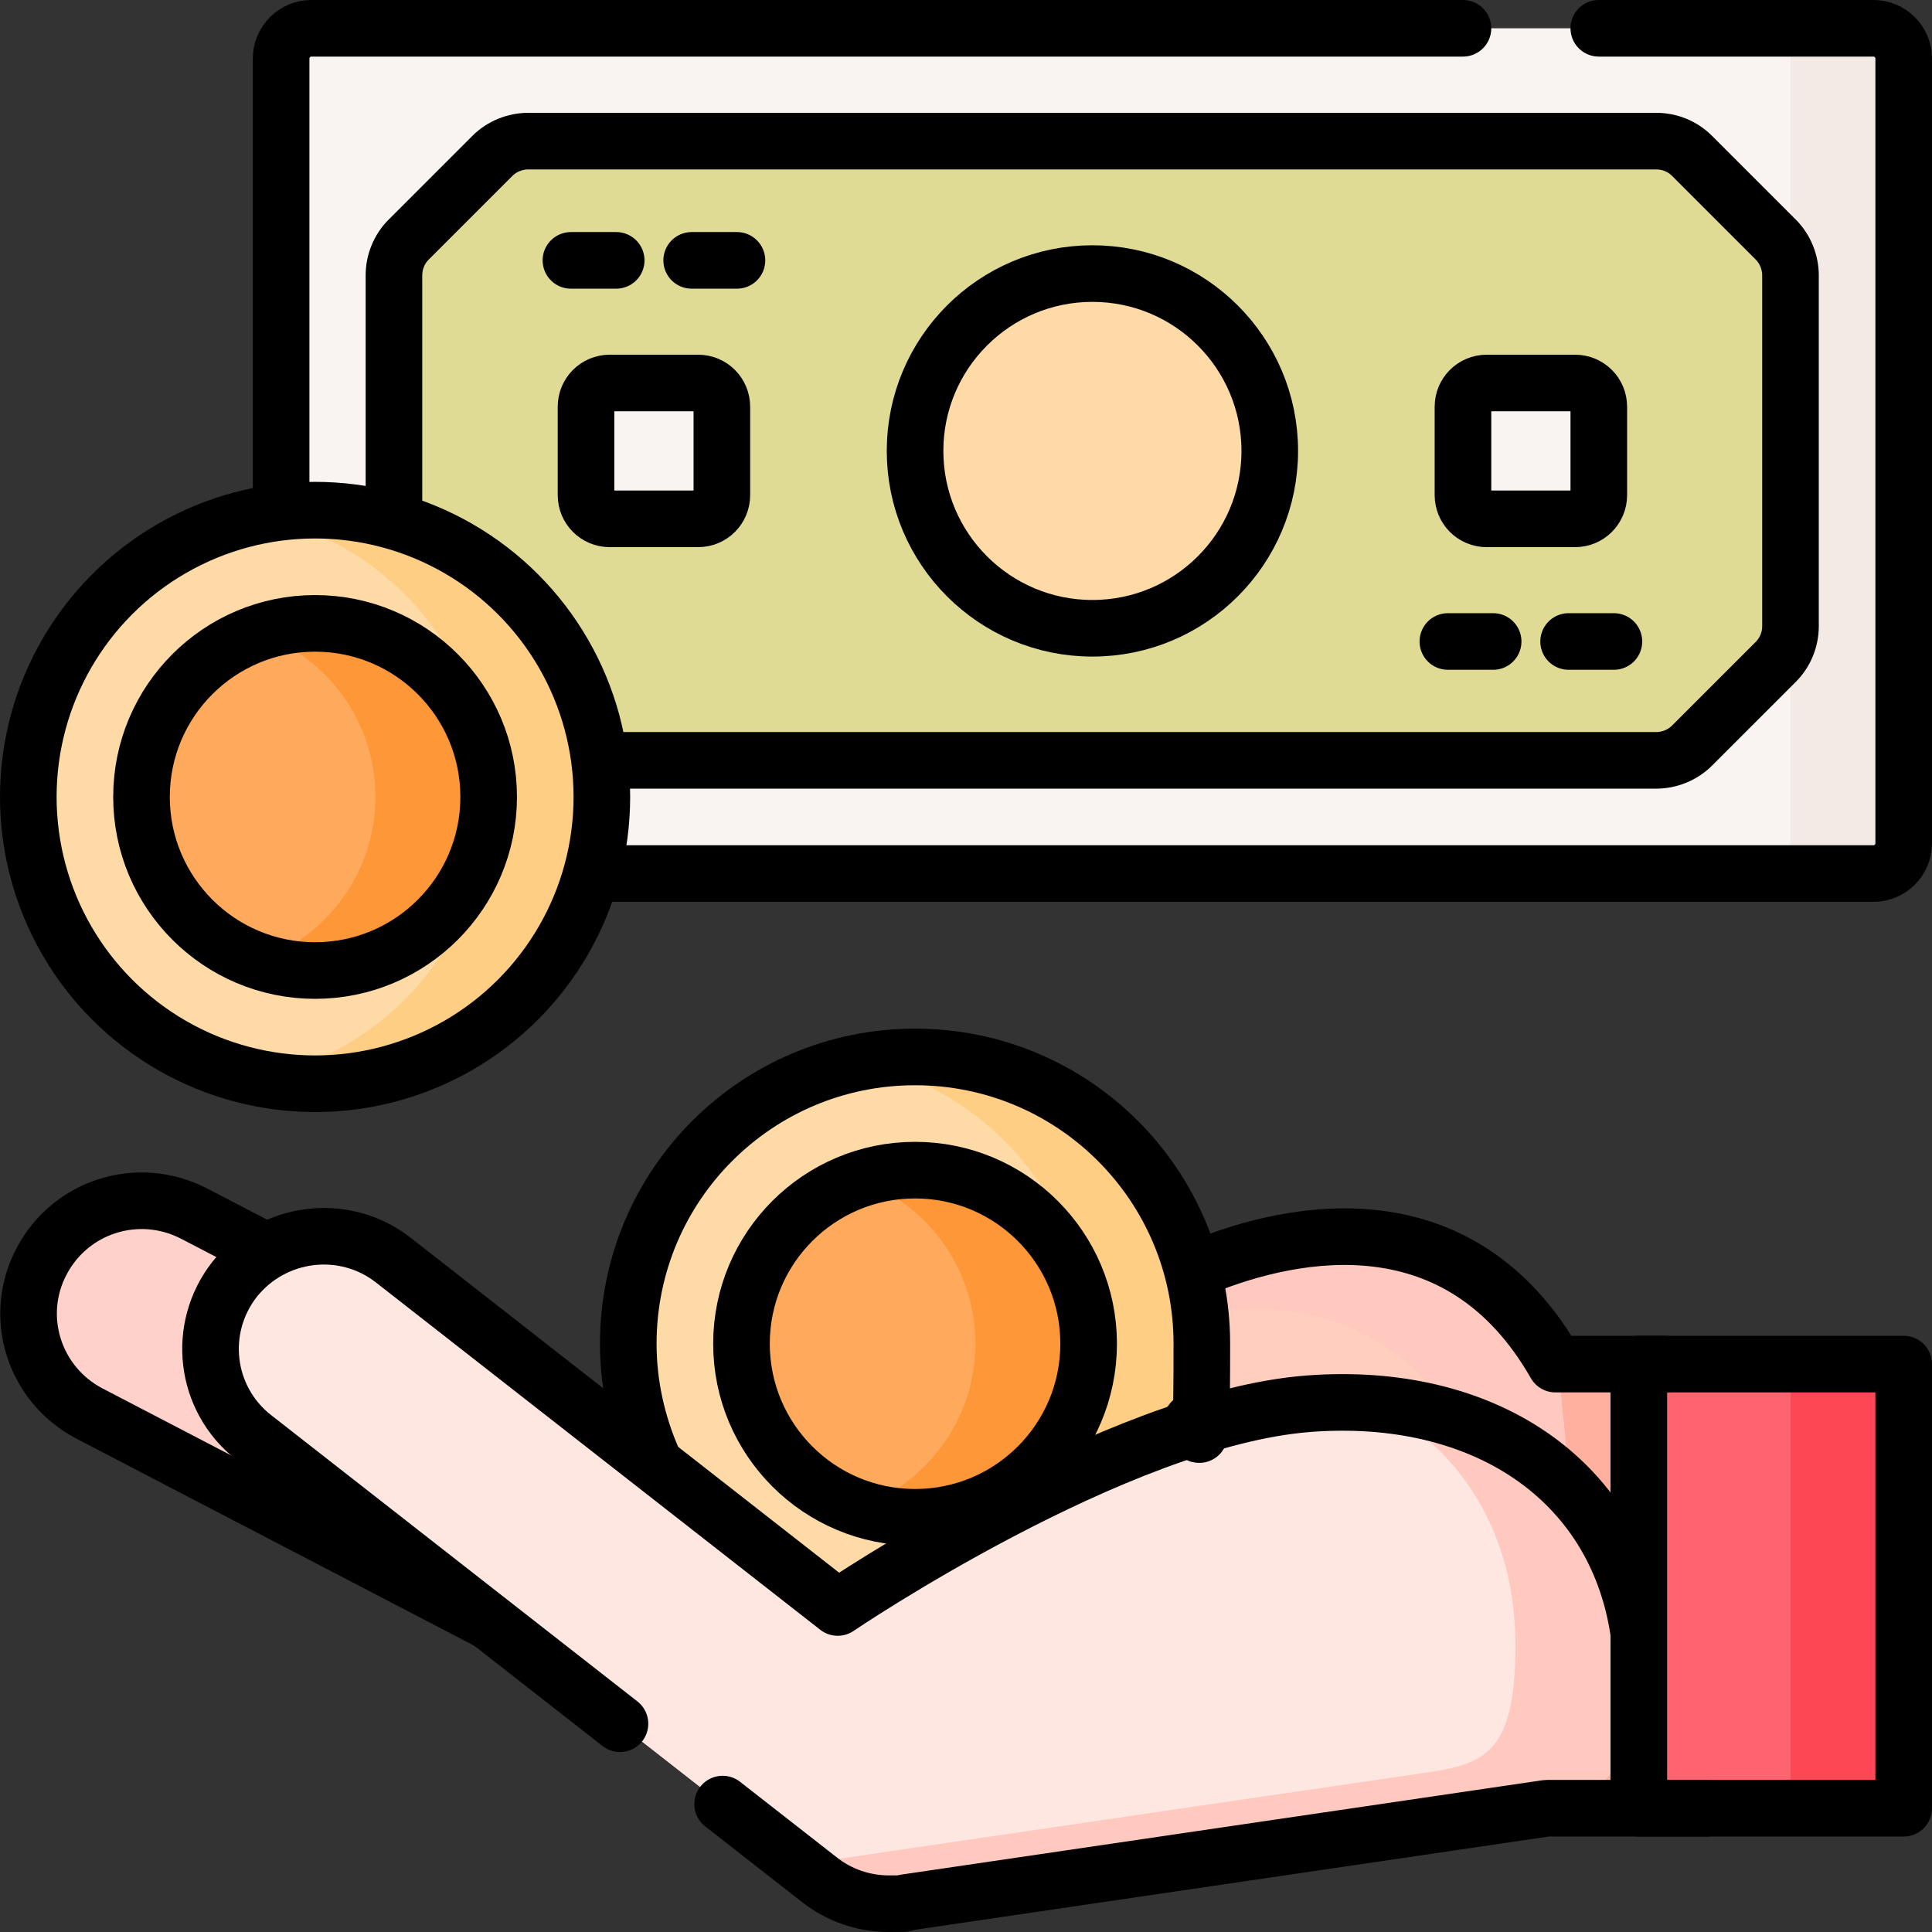
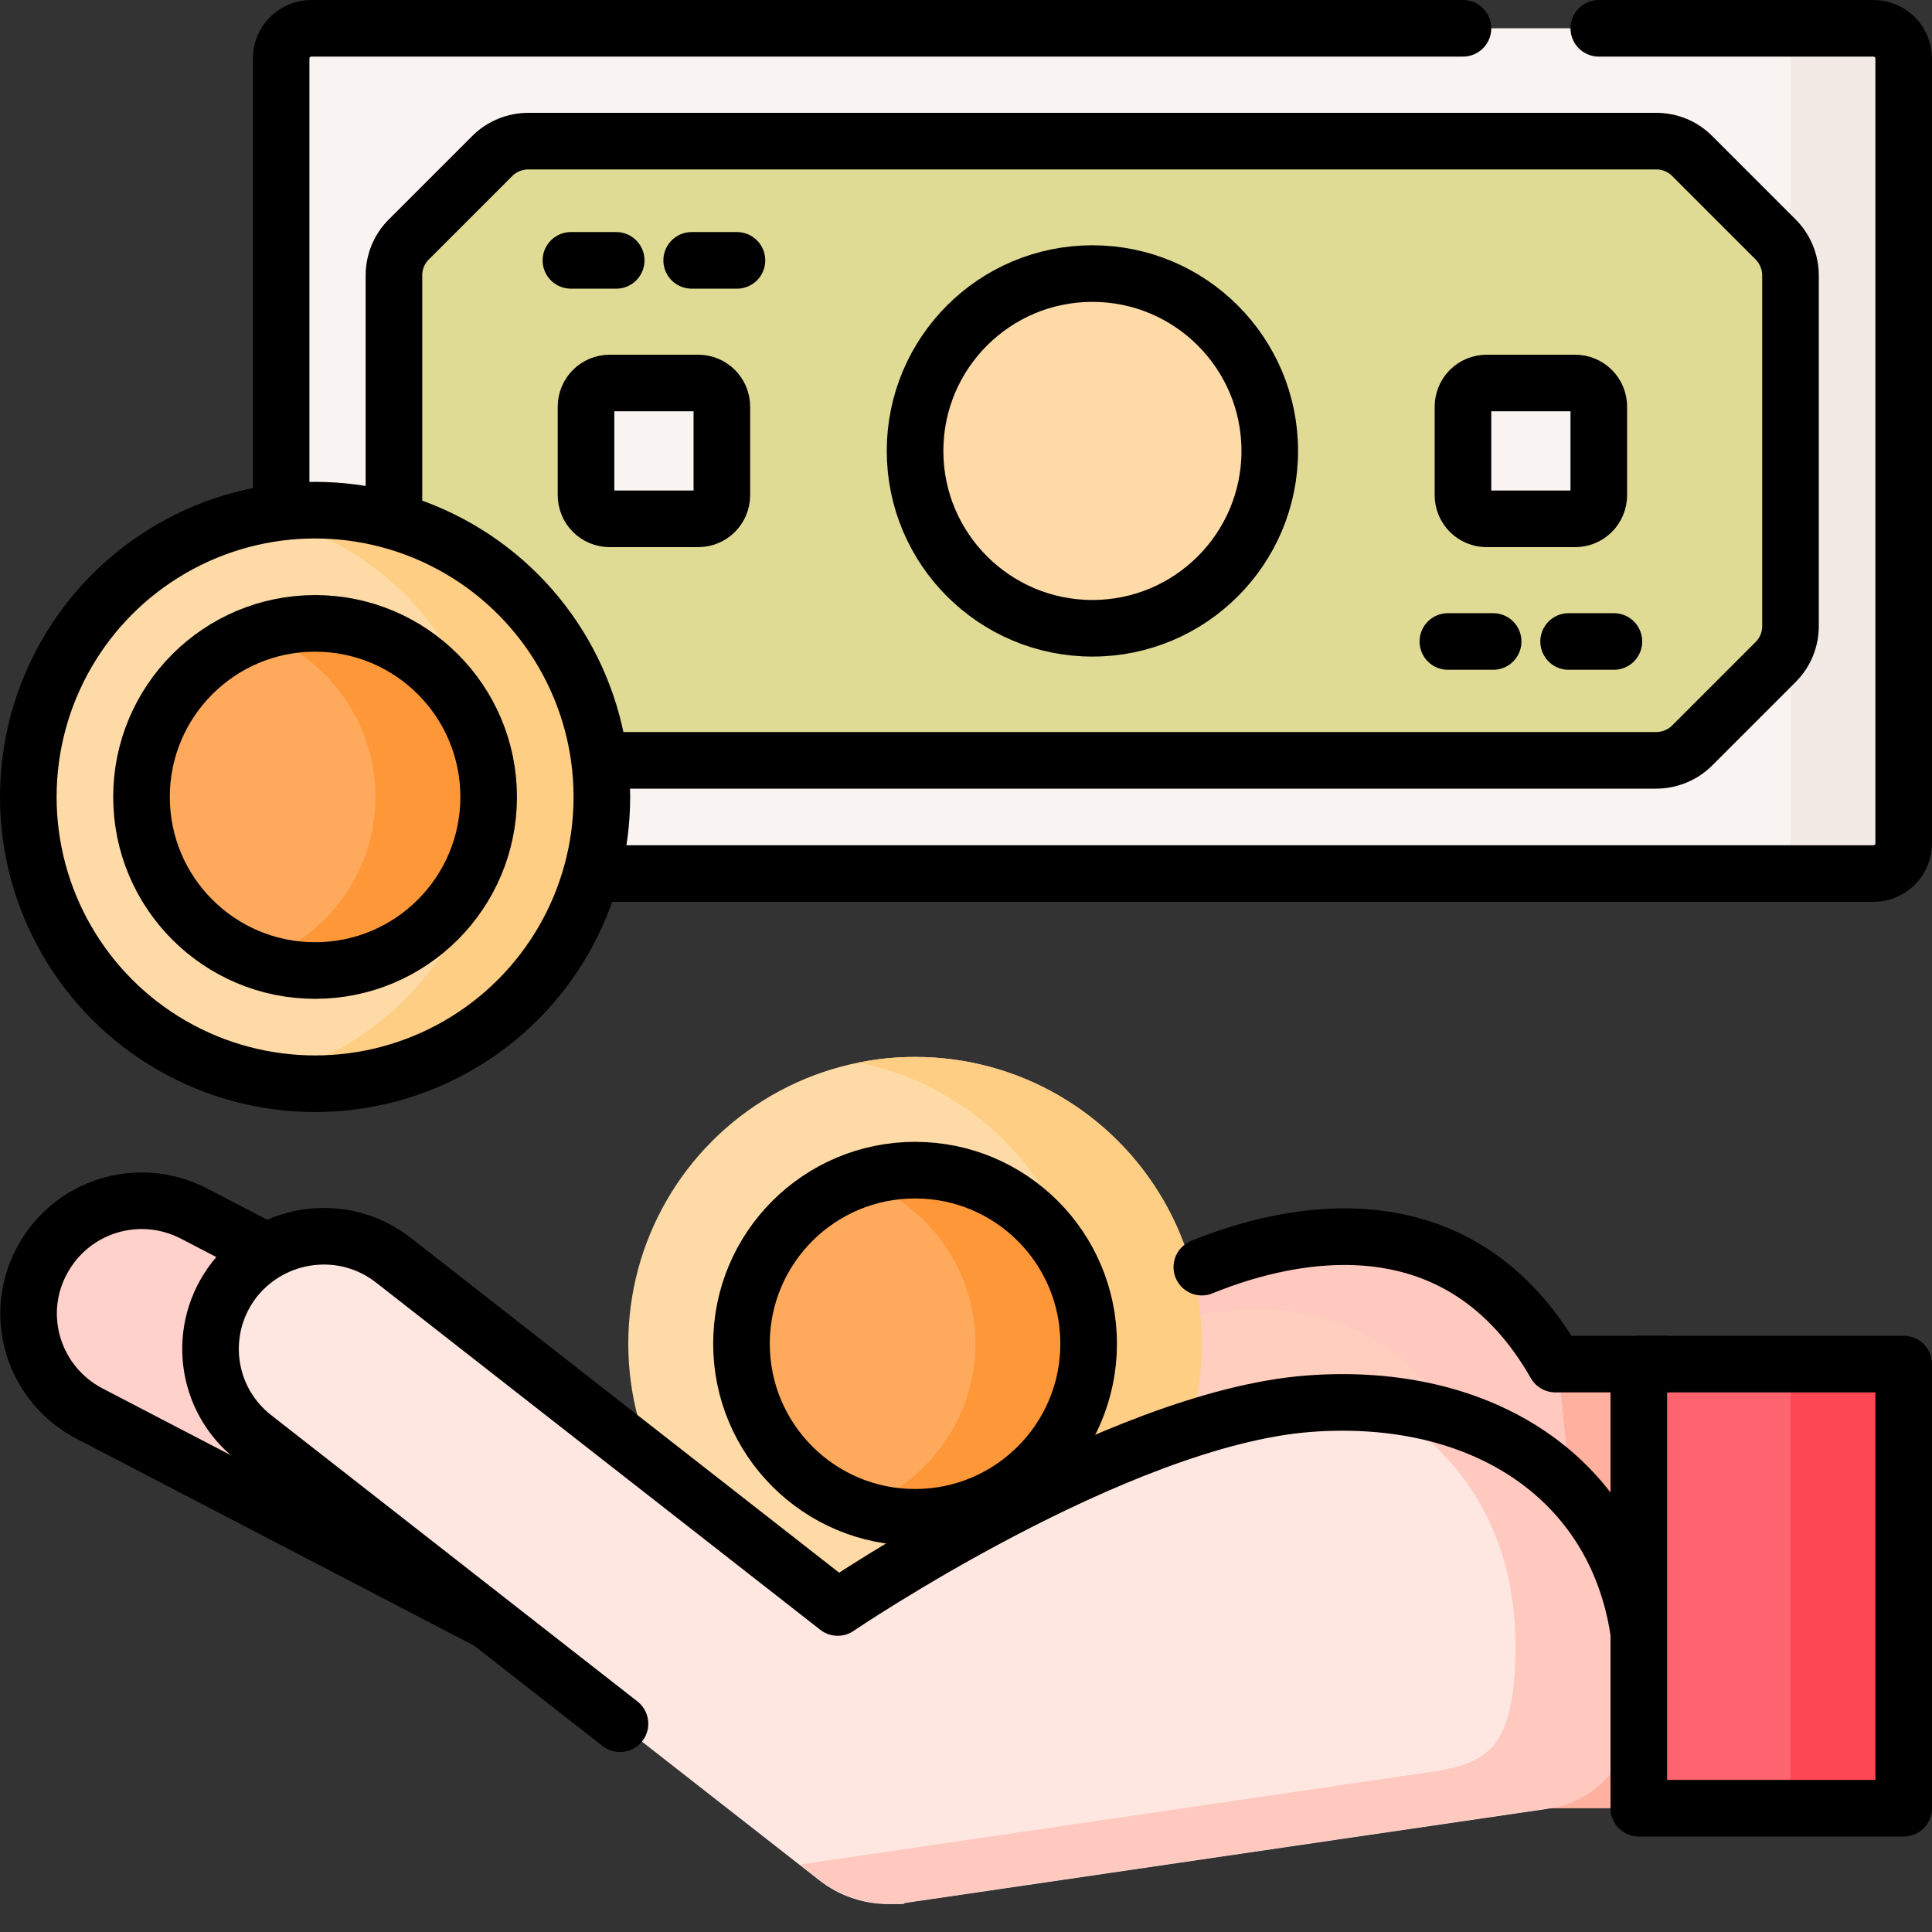
<svg xmlns="http://www.w3.org/2000/svg" id="Capa_1" version="1.1" viewBox="0 0 512 512">
  <rect x="0" y="0" width="512" height="512" fill="#333333" stroke="none" />
  <defs>
    <style>
      .st0 {
        fill: #ffcebf;
      }

      .st1 {
        fill: #e0db94;
      }

      .st2 {
        fill: #fd4755;
      }

      .st3 {
        fill: #fe9738;
      }

      .st4 {
        fill: #fe646f;
      }

      .st5 {
        fill: none;
        stroke: #000;
        stroke-linecap: round;
        stroke-linejoin: round;
        stroke-width: 15px;
      }

      .st6 {
        fill: #ffd1ca;
      }

      .st7 {
        fill: #ffc9c0;
      }

      .st8 {
        fill: #fece85;
      }

      .st9 {
        fill: #ffb09e;
      }

      .st10 {
        fill: #ffe7e1;
      }

      .st11 {
        fill: #fea95c;
      }

      .st12 {
        fill: #f9f3f1;
      }

      .st13 {
        fill: #fedba6;
      }

      .st14 {
        fill: #f3eae6;
      }
    </style>
  </defs>
  <path class="st12" d="M496.5,231.5H82.5c-4.4,0-8-3.6-8-8V15.5c0-4.4,3.6-8,8-8h414c4.4,0,8,3.6,8,8v208c0,4.4-3.6,8-8,8Z" />
  <path class="st14" d="M496.5,7.5h-30c4.4,0,8,3.6,8,8v208c0,4.4-3.6,8-8,8h30c4.4,0,8-3.6,8-8V15.5c0-4.4-3.6-8-8-8Z" />
  <path class="st1" d="M439,37.5H140c-3.5,0-7,1.4-9.5,3.9l-22.2,22.2c-2.5,2.5-3.9,5.9-3.9,9.5v92.9c0,3.5,1.4,7,3.9,9.5l22.2,22.2c2.5,2.5,5.9,3.9,9.5,3.9h298.9c3.5,0,7-1.4,9.5-3.9l22.2-22.2c2.5-2.5,3.9-5.9,3.9-9.5v-92.9c0-3.5-1.4-7-3.9-9.5l-22.2-22.2c-2.5-2.5-5.9-3.9-9.5-3.9Z" />
  <circle class="st13" cx="289.5" cy="119.5" r="47" />
  <g>
    <path class="st12" d="M417.4,137.5h-23.4c-3.5,0-6.3-2.8-6.3-6.3v-23.4c0-3.5,2.8-6.3,6.3-6.3h23.4c3.5,0,6.3,2.8,6.3,6.3v23.4c0,3.5-2.8,6.3-6.3,6.3Z" />
    <path class="st12" d="M185,137.5h-23.4c-3.5,0-6.3-2.8-6.3-6.3v-23.4c0-3.5,2.8-6.3,6.3-6.3h23.4c3.5,0,6.3,2.8,6.3,6.3v23.4c0,3.5-2.8,6.3-6.3,6.3Z" />
  </g>
  <polygon class="st9" points="409.9 479.2 434.3 479.2 434.3 361.5 404.6 361.5 409.9 479.2" />
  <path class="st0" d="M303.9,342.9c-6,3.5-13.3,4-19.7,1.2l-58.2-26.2c-13.7-6.1-29.8,0-35.9,13.5h0c-6.1,13.6,0,29.6,13.6,35.7l63.6,28.5,55,24.6c45.4,20.3,64.8.2,94.4-20.1l-3.7-37c-31.2-57-91.8-30.4-109.1-20.1Z" />
  <path class="st7" d="M303.9,342.9c-6,3.5-13.3,4-19.7,1.2l-58.2-26.2c-13.7-6.1-29.8,0-35.9,13.5h0c-.5,1.1-.9,2.3-1.3,3.4,4.5-.4,9.2.3,13.6,2.3l58.2,26.2c6.4,2.9,13.7,2.4,19.7-1.2,17.4-10.2,77.9-36.8,109.1,20.1l3.4,34.3c7.7-4.8,15.4-10.7,23.9-16.5l-3.7-37c-31.2-57-91.8-30.4-109.1-20.1Z" />
  <path class="st6" d="M159.3,377.7l-108-56.2c-14.7-7.6-32.7-2-40.4,12.7-7.7,14.6-2,32.6,12.7,40.3l108,56.2c11.6,6,25.2,3.8,34.3-4.6,2.4-2.2,4.5-4.9,6.1-8,7.7-14.6,2-32.6-12.7-40.3Z" />
  <circle class="st13" cx="242.5" cy="356.1" r="76" />
  <path class="st8" d="M242.5,280.1c-5.1,0-10.1.5-15,1.5,34.8,7,61,37.7,61,74.5s-26.2,67.5-61,74.5c4.9,1,9.9,1.5,15,1.5,42,0,76-34,76-76s-34-76-76-76Z" />
  <circle class="st11" cx="242.5" cy="356.1" r="46" />
  <path class="st3" d="M242.5,310.1c-5.3,0-10.3.9-15,2.5,18,6.2,31,23.4,31,43.5s-13,37.2-31,43.5c4.7,1.6,9.7,2.5,15,2.5,25.4,0,46-20.6,46-46s-20.6-46-46-46Z" />
  <path class="st10" d="M435.1,445.4c0-48.3-37.4-77.2-88.4-73.3s-124.8,54-124.8,54l-117.7-92c-13-10.2-31.8-7.9-42.1,5-10.2,13-8,31.7,5,41.9l149.9,117.2c5.3,4.2,11.8,6.4,18.5,6.4s2.9-.1,4.4-.3l113.9-16.7h0l56-8.2c16.4-2.4,25.3-17.4,25.3-33.9Z" />
  <path class="st7" d="M364.5,372.1c22.8,11.9,37.1,34.3,37.1,64s-8.9,31.5-25.3,33.9l-56,8.2-108.3,15.9,5.1,4c5.3,4.2,11.8,6.4,18.5,6.4s2.9-.1,4.4-.3l113.9-16.7,56-8.2c16.4-2.4,25.3-17.4,25.3-33.9,0-42.5-29-70-70.6-73.3Z" />
  <rect class="st4" x="434.3" y="361.5" width="70.2" height="117.7" />
  <rect class="st2" x="474.5" y="361.5" width="30" height="117.7" />
  <circle class="st13" cx="83.5" cy="211.2" r="76" />
  <path class="st8" d="M83.5,135.2c-5.1,0-10.2.5-15,1.5,34.8,7,61,37.7,61,74.5s-26.2,67.5-61,74.5c4.8,1,9.9,1.5,15,1.5,42,0,76-34,76-76s-34-76-76-76Z" />
  <circle class="st11" cx="83.5" cy="211.2" r="46" />
  <path class="st3" d="M83.5,165.2c-5.3,0-10.3.9-15,2.5,18,6.2,31,23.4,31,43.5s-13,37.2-31,43.5c4.7,1.6,9.7,2.5,15,2.5,25.4,0,46-20.6,46-46s-20.6-46-46-46Z" />
  <g>
    <path class="st5" d="M423.7,7.5h72.8c4.4,0,8,3.6,8,8v208c0,4.4-3.6,8-8,8H157.9" />
    <path class="st5" d="M74.5,133.8V15.5c0-4.4,3.6-8,8-8h305.2" />
    <path class="st5" d="M161.5,201.5h277.4c3.5,0,7-1.4,9.5-3.9l22.2-22.2c2.5-2.5,3.9-5.9,3.9-9.5v-92.9c0-3.5-1.4-7-3.9-9.5l-22.2-22.2c-2.5-2.5-5.9-3.9-9.5-3.9H140c-3.5,0-7,1.4-9.5,3.9l-22.2,22.2c-2.5,2.5-3.9,5.9-3.9,9.5v62.2" />
    <circle class="st5" cx="289.5" cy="119.5" r="47" />
    <g>
      <path class="st5" d="M417.4,137.5h-23.4c-3.5,0-6.3-2.8-6.3-6.3v-23.4c0-3.5,2.8-6.3,6.3-6.3h23.4c3.5,0,6.3,2.8,6.3,6.3v23.4c0,3.5-2.8,6.3-6.3,6.3Z" />
      <path class="st5" d="M185,137.5h-23.4c-3.5,0-6.3-2.8-6.3-6.3v-23.4c0-3.5,2.8-6.3,6.3-6.3h23.4c3.5,0,6.3,2.8,6.3,6.3v23.4c0,3.5-2.8,6.3-6.3,6.3Z" />
    </g>
    <g>
      <g>
        <line class="st5" x1="151.3" y1="69" x2="163.3" y2="69" />
        <line class="st5" x1="183.3" y1="69" x2="195.3" y2="69" />
      </g>
      <g>
        <line class="st5" x1="383.7" y1="170" x2="395.7" y2="170" />
        <line class="st5" x1="415.7" y1="170" x2="427.7" y2="170" />
      </g>
    </g>
    <path class="st5" d="M69.3,330.9l-17.9-9.3c-14.7-7.6-32.7-2-40.4,12.7-7.7,14.6-2,32.6,12.7,40.3l105.1,54.7" />
    <path class="st5" d="M318.5,335.8c25-10.2,68.5-18.4,93.7,25.7h29.1" />
-     <path class="st5" d="M173,386.8c-4.1-9.4-6.5-19.8-6.5-30.7,0-42,34-76,76-76s76,34,76,76-1.1,14.8-3.2,21.7" />
    <circle class="st5" cx="242.5" cy="356.1" r="46" />
-     <path class="st5" d="M191.5,478.1l25.6,20c5.3,4.2,11.8,6.4,18.5,6.4s2.9-.1,4.4-.3l169.9-25h42.4" />
    <path class="st5" d="M434.2,432.1c-6.2-40.3-41.3-63.6-87.4-60.1-51,3.9-124.8,54-124.8,54l-117.7-92c-13-10.2-31.8-7.9-42.1,5-10.2,13-8,31.7,5,41.9l97.1,75.9" />
    <rect class="st5" x="434.3" y="361.5" width="70.2" height="117.7" />
    <circle class="st5" cx="83.5" cy="211.2" r="76" />
    <circle class="st5" cx="83.5" cy="211.2" r="46" />
  </g>
</svg>